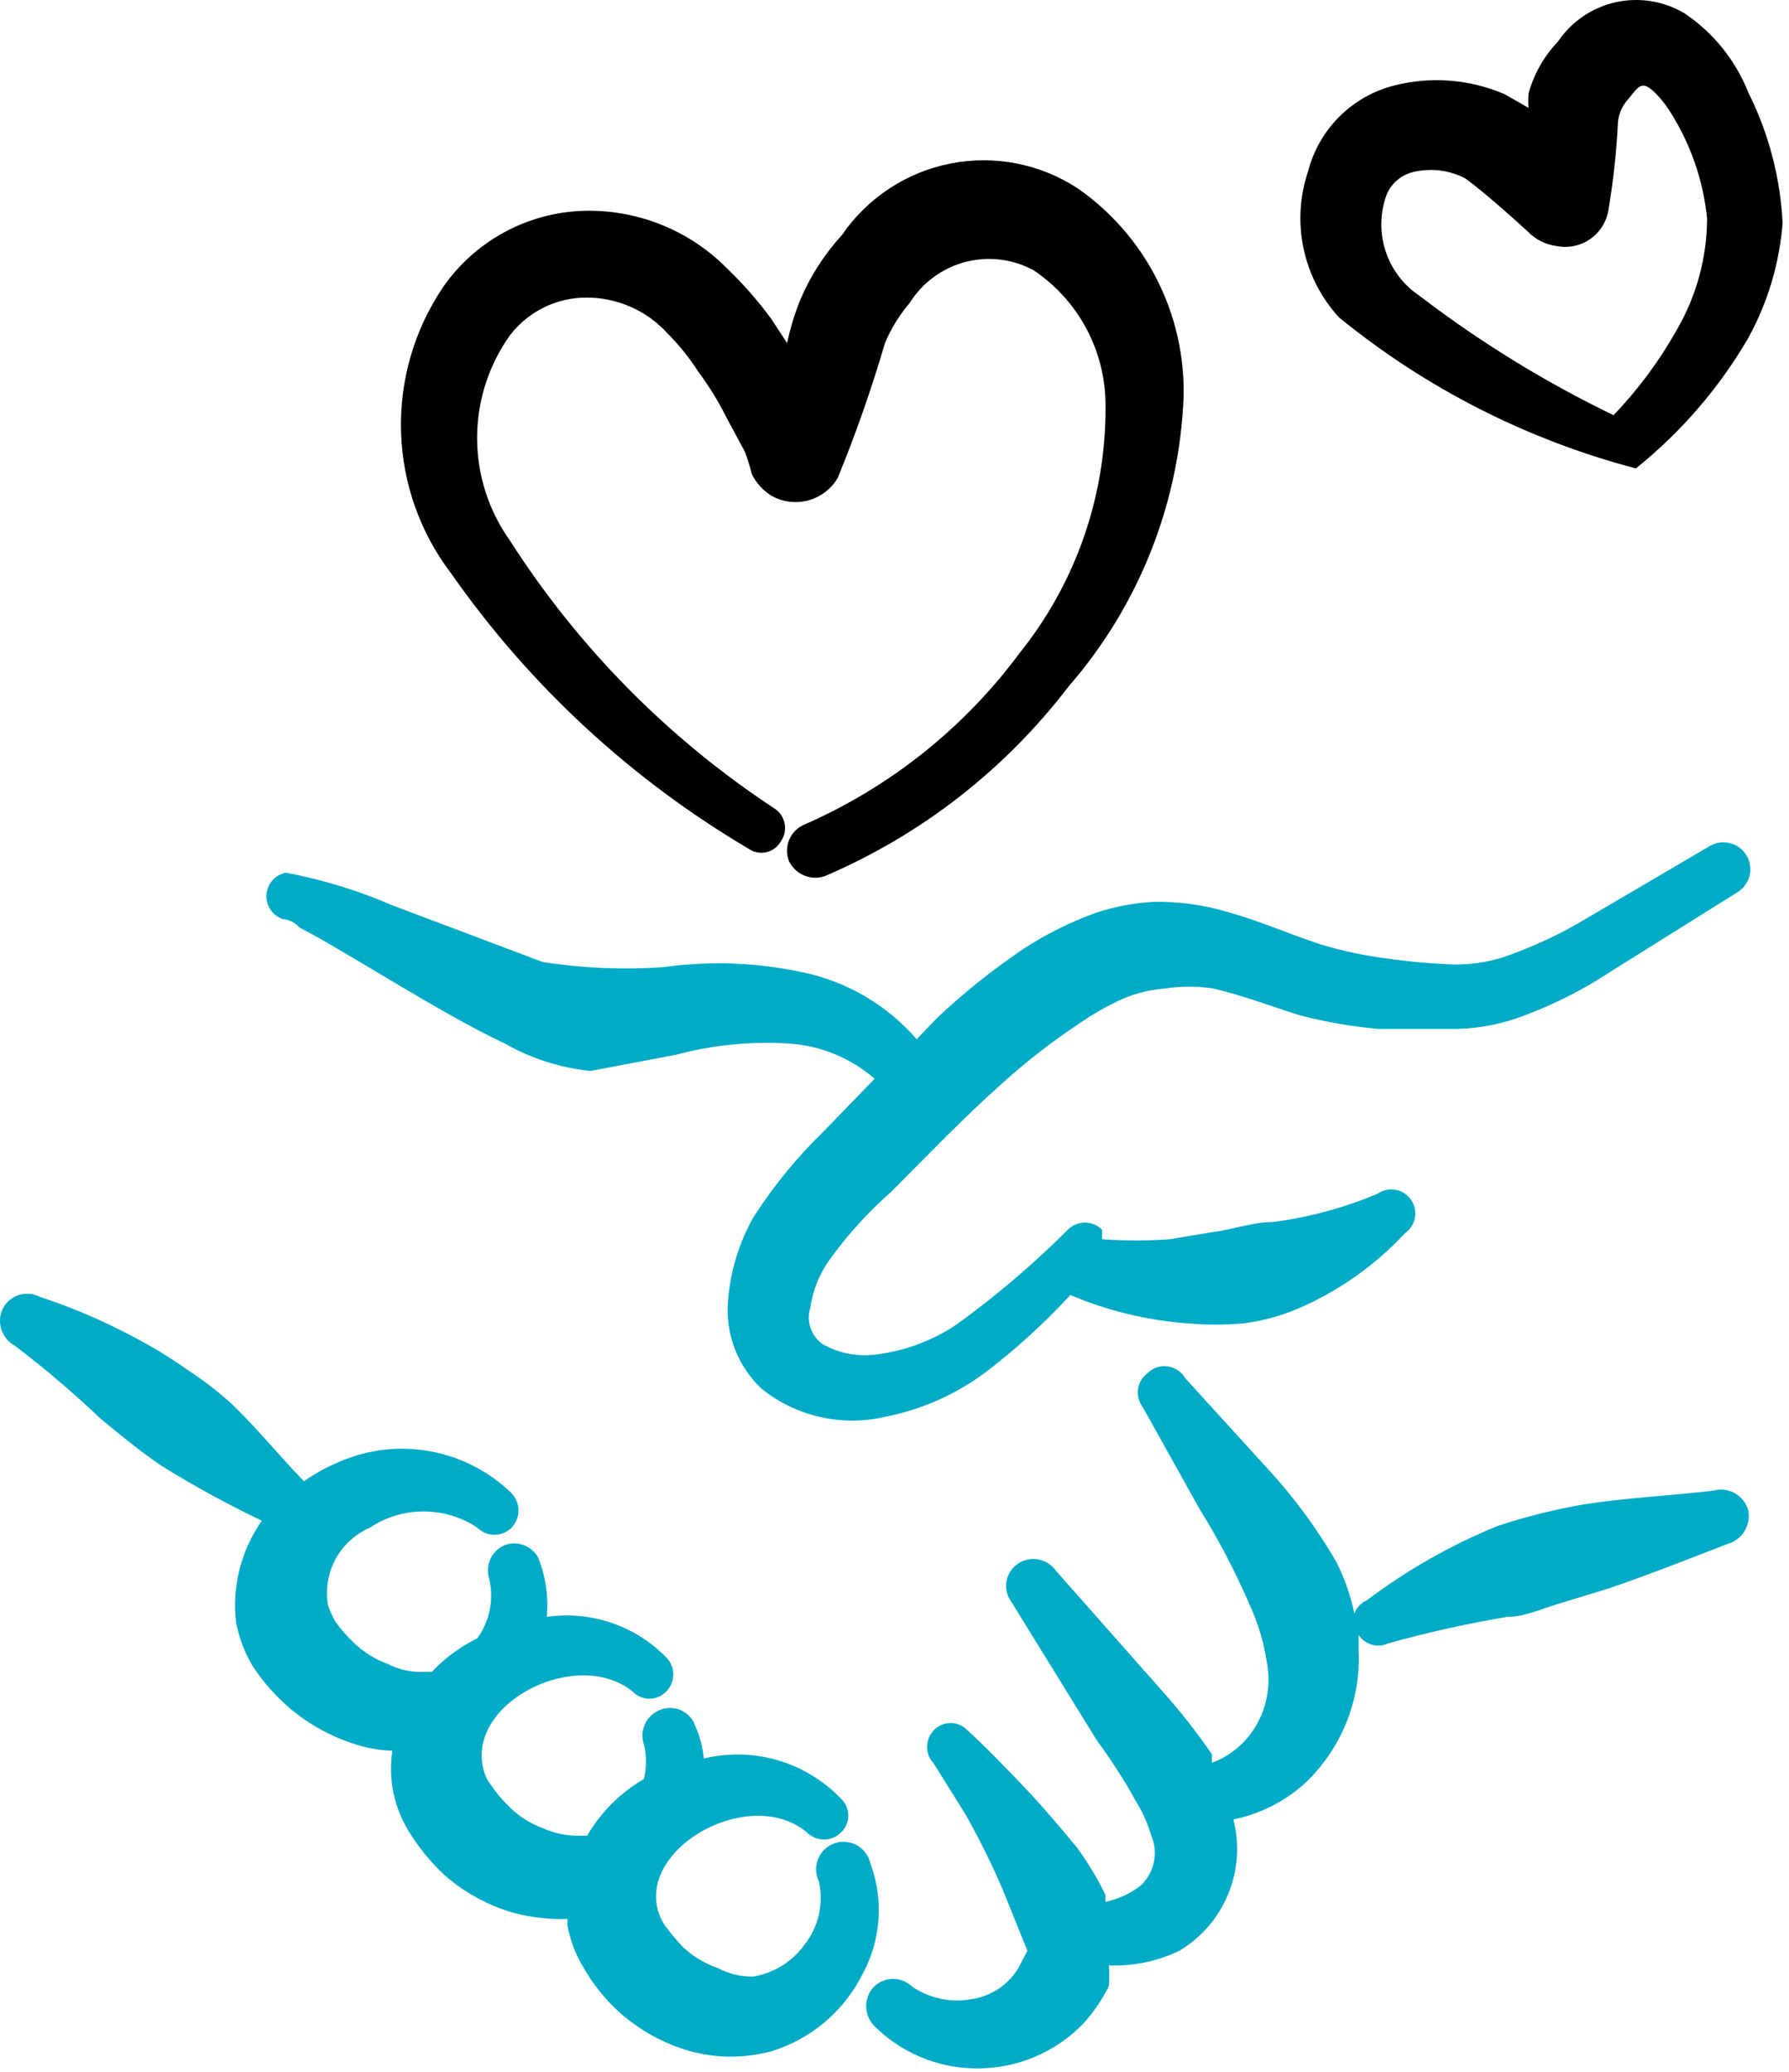
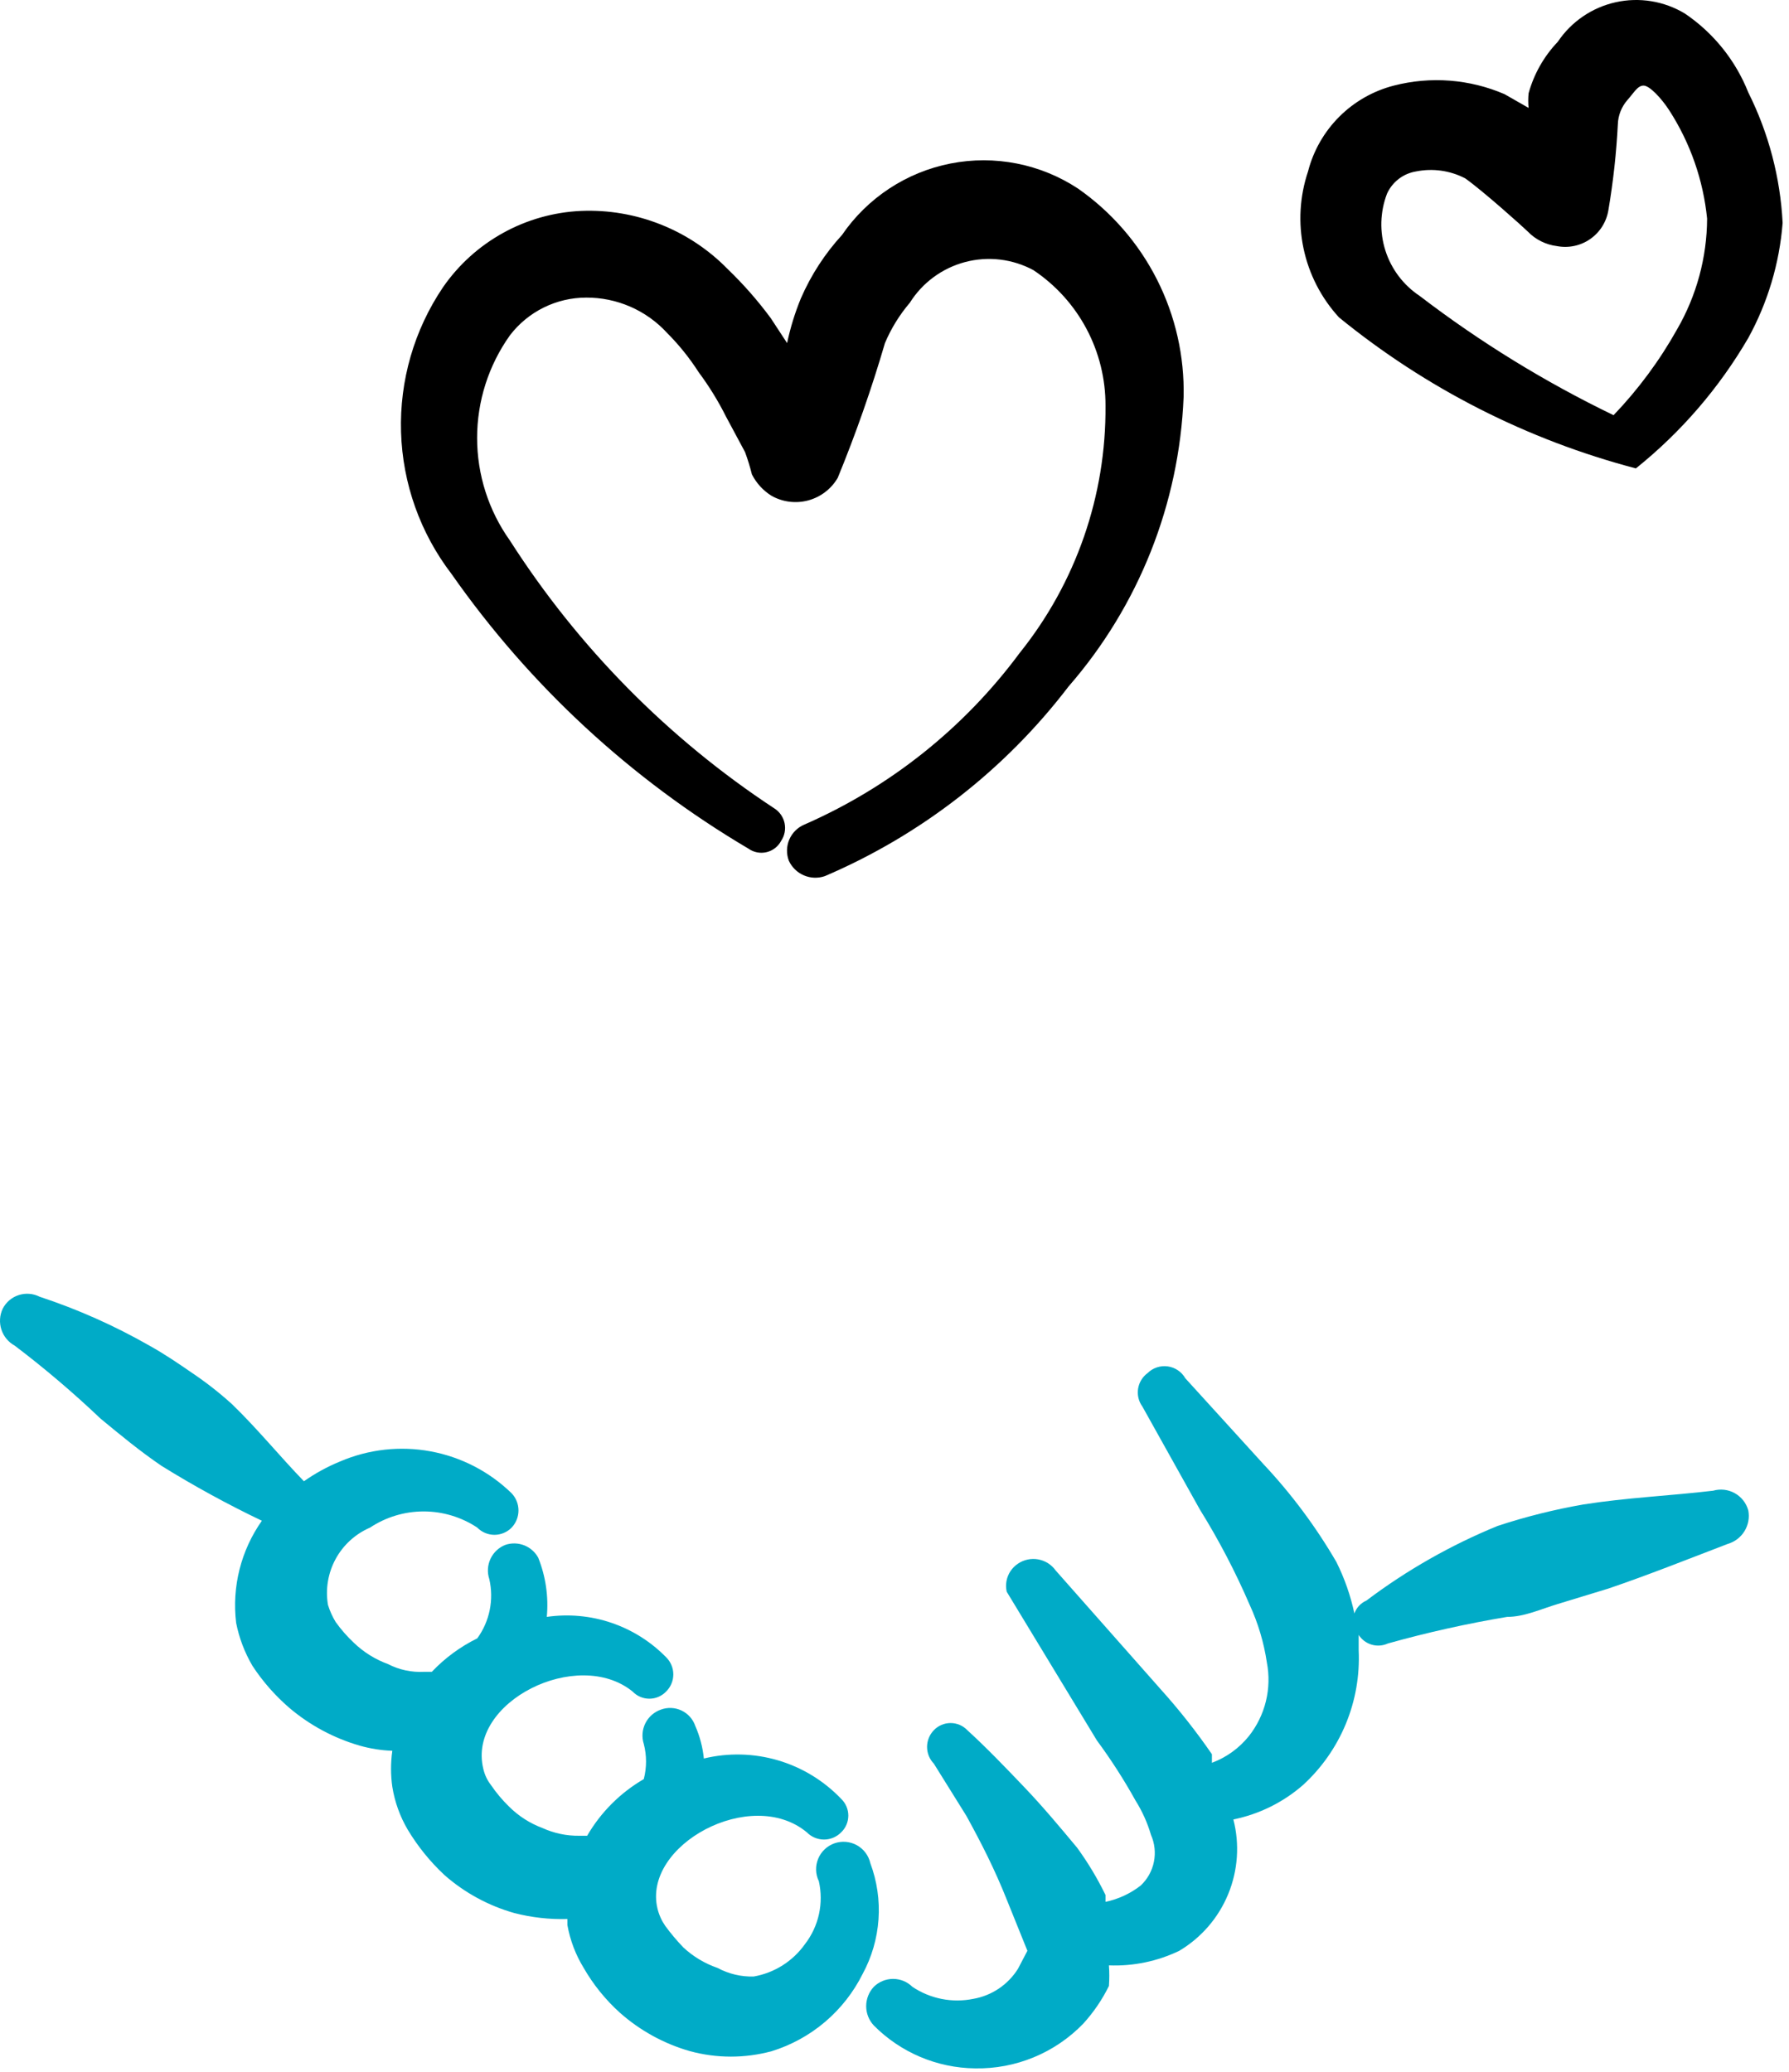
<svg xmlns="http://www.w3.org/2000/svg" width="152" height="176" viewBox="0 0 152 176" fill="none">
  <path fill-rule="evenodd" clip-rule="evenodd" d="M63.594 72.094C63.814 72.25 64.064 72.357 64.329 72.408C64.593 72.46 64.865 72.454 65.128 72.392C65.39 72.33 65.636 72.213 65.849 72.048C66.062 71.883 66.238 71.675 66.365 71.437C66.513 71.219 66.615 70.972 66.666 70.713C66.717 70.454 66.715 70.187 66.661 69.928C66.606 69.67 66.501 69.425 66.349 69.208C66.198 68.991 66.005 68.807 65.781 68.667C56.781 62.745 49.128 54.993 43.323 45.917C41.511 43.372 40.537 40.327 40.537 37.203C40.537 34.08 41.511 31.034 43.323 28.489C44.085 27.492 45.067 26.683 46.193 26.127C47.318 25.57 48.557 25.281 49.813 25.281C51.1 25.276 52.375 25.539 53.555 26.053C54.735 26.568 55.795 27.323 56.667 28.271C57.683 29.289 58.588 30.414 59.365 31.625C60.253 32.818 61.033 34.086 61.698 35.417L63.302 38.406C63.53 39.027 63.725 39.66 63.886 40.302C64.267 41.052 64.847 41.682 65.563 42.125C66.513 42.655 67.633 42.792 68.683 42.506C69.732 42.22 70.628 41.533 71.177 40.594C72.714 36.851 74.053 33.029 75.188 29.146C75.713 27.902 76.426 26.746 77.302 25.719C78.374 24.011 80.056 22.775 82.005 22.26C83.955 21.746 86.027 21.992 87.802 22.948C89.695 24.213 91.246 25.927 92.314 27.938C93.383 29.948 93.937 32.192 93.927 34.469C93.99 42.1 91.414 49.518 86.635 55.469C81.913 61.845 75.603 66.873 68.333 70.052C67.762 70.294 67.306 70.749 67.061 71.319C66.817 71.89 66.802 72.533 67.021 73.115C67.277 73.675 67.733 74.119 68.299 74.362C68.865 74.605 69.501 74.628 70.083 74.427C78.261 70.931 85.394 65.38 90.792 58.312C96.748 51.471 100.195 42.803 100.563 33.739C100.646 30.275 99.87 26.845 98.305 23.753C96.74 20.661 94.435 18.005 91.594 16.021C88.402 13.919 84.513 13.154 80.763 13.89C77.013 14.626 73.702 16.805 71.542 19.958C70.084 21.55 68.901 23.374 68.042 25.354C67.539 26.58 67.148 27.849 66.875 29.146L65.49 27.031C64.393 25.546 63.173 24.156 61.844 22.875C60.23 21.22 58.285 19.923 56.137 19.069C53.989 18.215 51.685 17.822 49.375 17.917C47.05 18.02 44.781 18.66 42.745 19.786C40.708 20.911 38.96 22.493 37.636 24.406C35.189 28.03 33.943 32.331 34.074 36.701C34.204 41.071 35.706 45.29 38.365 48.76C45.012 58.25 53.615 66.206 63.594 72.094Z" fill="black" />
  <path fill-rule="evenodd" clip-rule="evenodd" d="M138.99 39.791C142.828 36.715 146.066 32.958 148.542 28.708C150.197 25.695 151.191 22.364 151.458 18.937C151.263 15.081 150.27 11.307 148.542 7.854C147.459 5.126 145.579 2.788 143.146 1.146C141.382 0.086 139.278 -0.256 137.269 0.192C135.261 0.64 133.501 1.843 132.354 3.552C131.179 4.783 130.327 6.286 129.875 7.927C129.834 8.339 129.834 8.754 129.875 9.167L127.833 8C124.865 6.721 121.557 6.465 118.427 7.271C116.671 7.722 115.067 8.637 113.785 9.92C112.502 11.203 111.587 12.806 111.136 14.562C110.426 16.675 110.294 18.939 110.756 21.119C111.218 23.299 112.255 25.315 113.761 26.958C121.156 32.991 129.759 37.367 138.99 39.791ZM117.844 16.458C118.067 15.961 118.411 15.528 118.844 15.197C119.276 14.866 119.785 14.648 120.323 14.562C121.735 14.28 123.2 14.485 124.479 15.146C125.938 16.166 129.438 19.302 129.802 19.667C130.462 20.351 131.338 20.789 132.281 20.906C132.77 21 133.274 20.995 133.761 20.891C134.248 20.787 134.709 20.587 135.117 20.301C135.525 20.015 135.872 19.651 136.136 19.229C136.401 18.806 136.577 18.335 136.656 17.844C137.066 15.431 137.334 12.996 137.458 10.552C137.484 9.8 137.767 9.079 138.261 8.51C138.844 7.854 139.136 7.271 139.646 7.271C140.156 7.271 141.177 8.364 141.833 9.385C143.615 12.151 144.715 15.3 145.042 18.573C145.025 21.877 144.146 25.12 142.49 27.979C141.007 30.628 139.194 33.078 137.094 35.271C131.271 32.459 125.75 29.064 120.615 25.135C119.236 24.218 118.211 22.86 117.708 21.283C117.204 19.706 117.252 18.004 117.844 16.458Z" fill="black" />
-   <path fill-rule="evenodd" clip-rule="evenodd" d="M145.552 126.635C141.833 127.073 138.261 127.219 134.542 127.802C132.07 128.232 129.633 128.841 127.25 129.625C123.274 131.251 119.524 133.383 116.094 135.969C115.858 136.072 115.646 136.222 115.471 136.41C115.295 136.598 115.16 136.82 115.073 137.062C114.75 135.545 114.236 134.075 113.542 132.687C111.798 129.69 109.719 126.901 107.344 124.375L100.708 117.083C100.553 116.811 100.337 116.579 100.078 116.404C99.818 116.229 99.522 116.116 99.212 116.074C98.902 116.032 98.586 116.061 98.29 116.16C97.993 116.259 97.723 116.425 97.5 116.646C97.067 116.966 96.777 117.445 96.695 117.977C96.613 118.51 96.745 119.054 97.063 119.489L101.948 128.239C103.558 130.828 104.971 133.534 106.177 136.333C106.892 137.885 107.383 139.529 107.636 141.219C107.847 142.312 107.82 143.439 107.556 144.521C107.292 145.604 106.796 146.616 106.104 147.489C105.282 148.511 104.198 149.292 102.969 149.75V149.021C101.633 147.08 100.171 145.229 98.594 143.479L89.698 133.416C89.345 132.92 88.812 132.58 88.213 132.471C87.613 132.362 86.995 132.492 86.49 132.833C86.236 133.001 86.019 133.219 85.851 133.473C85.683 133.728 85.569 134.013 85.514 134.313C85.46 134.613 85.467 134.92 85.534 135.217C85.601 135.514 85.728 135.795 85.906 136.041L93.198 147.854C94.401 149.482 95.497 151.187 96.479 152.958C97.049 153.865 97.491 154.847 97.792 155.875C98.11 156.594 98.197 157.395 98.04 158.165C97.883 158.936 97.491 159.639 96.917 160.177C96.039 160.861 95.016 161.335 93.927 161.562V160.979C93.245 159.574 92.439 158.232 91.521 156.969C90.063 155.219 88.604 153.469 87 151.791C85.396 150.114 83.865 148.51 82.188 146.979C82.004 146.787 81.783 146.634 81.539 146.53C81.294 146.426 81.031 146.372 80.766 146.372C80.5 146.372 80.237 146.426 79.993 146.53C79.748 146.634 79.528 146.787 79.344 146.979C78.974 147.36 78.767 147.87 78.767 148.401C78.767 148.932 78.974 149.442 79.344 149.823L82.115 154.271C83.354 156.531 84.521 158.791 85.615 161.562L87.292 165.719L86.49 167.25C86.072 167.917 85.519 168.489 84.865 168.929C84.212 169.369 83.474 169.666 82.698 169.802C81.811 169.982 80.896 169.985 80.007 169.81C79.119 169.634 78.274 169.285 77.521 168.781C77.084 168.349 76.495 168.107 75.88 168.107C75.266 168.107 74.677 168.349 74.24 168.781C73.825 169.226 73.594 169.813 73.594 170.422C73.594 171.031 73.825 171.617 74.24 172.062C76.518 174.36 79.608 175.67 82.844 175.708C84.553 175.74 86.251 175.42 87.832 174.767C89.412 174.115 90.842 173.145 92.031 171.916C92.907 170.955 93.644 169.875 94.219 168.708C94.26 168.126 94.26 167.541 94.219 166.958C96.283 167.041 98.337 166.615 100.198 165.719C102.067 164.605 103.524 162.917 104.352 160.905C105.181 158.894 105.335 156.669 104.792 154.562C106.98 154.117 109.015 153.112 110.698 151.646C112.28 150.202 113.525 148.429 114.344 146.45C115.163 144.472 115.537 142.337 115.438 140.198V138.885C115.693 139.285 116.085 139.579 116.541 139.713C116.996 139.847 117.485 139.812 117.917 139.614C121.252 138.68 124.636 137.925 128.052 137.354C129.511 137.354 130.896 136.698 132.354 136.26C133.813 135.823 135.198 135.385 136.656 134.948C140.083 133.781 143.365 132.469 146.792 131.156C147.385 130.985 147.894 130.599 148.217 130.073C148.541 129.547 148.657 128.919 148.542 128.312C148.458 128.005 148.313 127.717 148.117 127.465C147.921 127.214 147.676 127.004 147.398 126.848C147.12 126.692 146.813 126.593 146.496 126.556C146.18 126.52 145.859 126.547 145.552 126.635Z" fill="#00ABC7" />
-   <path fill-rule="evenodd" clip-rule="evenodd" d="M24 78.073C24 78.073 24.802 78.073 25.459 78.802C29.323 80.771 37.417 86.094 42.886 88.646C45.128 89.921 47.611 90.716 50.177 90.979L57.469 89.594C60.581 88.766 63.807 88.446 67.021 88.646C69.712 88.823 72.272 89.872 74.313 91.635L70.01 96.083C67.743 98.275 65.737 100.722 64.031 103.375C62.762 105.61 62.015 108.102 61.844 110.667C61.752 112.016 61.959 113.37 62.45 114.63C62.942 115.891 63.706 117.027 64.688 117.958C66.141 119.128 67.842 119.953 69.661 120.369C71.48 120.786 73.37 120.785 75.188 120.364C78.247 119.764 81.135 118.494 83.646 116.646C86.268 114.654 88.709 112.434 90.938 110.01C94.09 111.349 97.439 112.161 100.854 112.417C102.455 112.562 104.066 112.562 105.667 112.417C107.248 112.218 108.794 111.801 110.261 111.177C113.712 109.696 116.817 107.51 119.375 104.76C119.82 104.451 120.124 103.977 120.219 103.444C120.315 102.911 120.195 102.361 119.886 101.917C119.576 101.472 119.103 101.168 118.569 101.072C118.036 100.977 117.487 101.097 117.042 101.406C114.199 102.606 111.206 103.415 108.146 103.812C106.396 103.812 104.719 104.469 102.896 104.687L99.396 105.271C97.478 105.415 95.553 105.415 93.635 105.271C93.635 105.271 93.635 104.687 93.635 104.469C93.445 104.275 93.219 104.121 92.968 104.015C92.718 103.91 92.449 103.856 92.177 103.856C91.906 103.856 91.637 103.91 91.386 104.015C91.136 104.121 90.909 104.275 90.719 104.469C87.801 107.388 84.656 110.07 81.313 112.489C79.304 113.848 77.008 114.721 74.604 115.042C72.971 115.296 71.3 114.987 69.865 114.167C69.396 113.827 69.045 113.349 68.862 112.799C68.679 112.25 68.673 111.657 68.844 111.104C69.044 109.691 69.568 108.344 70.375 107.167C71.916 104.999 73.702 103.017 75.698 101.26C78.76 98.198 81.823 94.99 85.104 92.073C87.159 90.207 89.353 88.501 91.667 86.969C92.839 86.151 94.084 85.444 95.385 84.854C96.52 84.367 97.727 84.071 98.959 83.979C100.335 83.762 101.738 83.762 103.115 83.979C105.594 84.562 108.073 85.51 110.406 86.24C112.606 86.817 114.85 87.207 117.115 87.406H123.823C125.797 87.356 127.746 86.962 129.583 86.24C132.146 85.278 134.592 84.03 136.875 82.521L147.594 75.812C148.116 75.503 148.494 74.999 148.644 74.411C148.795 73.823 148.705 73.199 148.396 72.677C148.087 72.155 147.582 71.777 146.994 71.627C146.406 71.476 145.783 71.566 145.261 71.875L133.958 78.51C131.936 79.652 129.813 80.604 127.615 81.354C126.337 81.736 125.011 81.933 123.677 81.937C121.725 81.873 119.778 81.702 117.844 81.427C115.892 81.181 113.964 80.766 112.083 80.187C109.458 79.312 106.979 78.219 104.354 77.49C102.298 76.868 100.158 76.573 98.01 76.615C96.323 76.704 94.654 77.023 93.052 77.562C90.9 78.346 88.846 79.374 86.927 80.625C84.345 82.371 81.906 84.322 79.635 86.458L77.885 88.281C75.363 85.374 71.956 83.376 68.188 82.594C64.306 81.759 60.308 81.611 56.375 82.156C52.943 82.398 49.493 82.252 46.094 81.719L33.334 76.906C30.432 75.649 27.399 74.719 24.292 74.135C23.825 74.225 23.405 74.474 23.102 74.84C22.8 75.206 22.634 75.666 22.634 76.141C22.634 76.615 22.8 77.075 23.102 77.441C23.405 77.807 23.825 78.056 24.292 78.146L24 78.073Z" fill="#00ABC7" />
+   <path fill-rule="evenodd" clip-rule="evenodd" d="M145.552 126.635C141.833 127.073 138.261 127.219 134.542 127.802C132.07 128.232 129.633 128.841 127.25 129.625C123.274 131.251 119.524 133.383 116.094 135.969C115.858 136.072 115.646 136.222 115.471 136.41C115.295 136.598 115.16 136.82 115.073 137.062C114.75 135.545 114.236 134.075 113.542 132.687C111.798 129.69 109.719 126.901 107.344 124.375L100.708 117.083C100.553 116.811 100.337 116.579 100.078 116.404C99.818 116.229 99.522 116.116 99.212 116.074C98.902 116.032 98.586 116.061 98.29 116.16C97.993 116.259 97.723 116.425 97.5 116.646C97.067 116.966 96.777 117.445 96.695 117.977C96.613 118.51 96.745 119.054 97.063 119.489L101.948 128.239C103.558 130.828 104.971 133.534 106.177 136.333C106.892 137.885 107.383 139.529 107.636 141.219C107.847 142.312 107.82 143.439 107.556 144.521C107.292 145.604 106.796 146.616 106.104 147.489C105.282 148.511 104.198 149.292 102.969 149.75V149.021C101.633 147.08 100.171 145.229 98.594 143.479L89.698 133.416C89.345 132.92 88.812 132.58 88.213 132.471C87.613 132.362 86.995 132.492 86.49 132.833C86.236 133.001 86.019 133.219 85.851 133.473C85.683 133.728 85.569 134.013 85.514 134.313C85.46 134.613 85.467 134.92 85.534 135.217L93.198 147.854C94.401 149.482 95.497 151.187 96.479 152.958C97.049 153.865 97.491 154.847 97.792 155.875C98.11 156.594 98.197 157.395 98.04 158.165C97.883 158.936 97.491 159.639 96.917 160.177C96.039 160.861 95.016 161.335 93.927 161.562V160.979C93.245 159.574 92.439 158.232 91.521 156.969C90.063 155.219 88.604 153.469 87 151.791C85.396 150.114 83.865 148.51 82.188 146.979C82.004 146.787 81.783 146.634 81.539 146.53C81.294 146.426 81.031 146.372 80.766 146.372C80.5 146.372 80.237 146.426 79.993 146.53C79.748 146.634 79.528 146.787 79.344 146.979C78.974 147.36 78.767 147.87 78.767 148.401C78.767 148.932 78.974 149.442 79.344 149.823L82.115 154.271C83.354 156.531 84.521 158.791 85.615 161.562L87.292 165.719L86.49 167.25C86.072 167.917 85.519 168.489 84.865 168.929C84.212 169.369 83.474 169.666 82.698 169.802C81.811 169.982 80.896 169.985 80.007 169.81C79.119 169.634 78.274 169.285 77.521 168.781C77.084 168.349 76.495 168.107 75.88 168.107C75.266 168.107 74.677 168.349 74.24 168.781C73.825 169.226 73.594 169.813 73.594 170.422C73.594 171.031 73.825 171.617 74.24 172.062C76.518 174.36 79.608 175.67 82.844 175.708C84.553 175.74 86.251 175.42 87.832 174.767C89.412 174.115 90.842 173.145 92.031 171.916C92.907 170.955 93.644 169.875 94.219 168.708C94.26 168.126 94.26 167.541 94.219 166.958C96.283 167.041 98.337 166.615 100.198 165.719C102.067 164.605 103.524 162.917 104.352 160.905C105.181 158.894 105.335 156.669 104.792 154.562C106.98 154.117 109.015 153.112 110.698 151.646C112.28 150.202 113.525 148.429 114.344 146.45C115.163 144.472 115.537 142.337 115.438 140.198V138.885C115.693 139.285 116.085 139.579 116.541 139.713C116.996 139.847 117.485 139.812 117.917 139.614C121.252 138.68 124.636 137.925 128.052 137.354C129.511 137.354 130.896 136.698 132.354 136.26C133.813 135.823 135.198 135.385 136.656 134.948C140.083 133.781 143.365 132.469 146.792 131.156C147.385 130.985 147.894 130.599 148.217 130.073C148.541 129.547 148.657 128.919 148.542 128.312C148.458 128.005 148.313 127.717 148.117 127.465C147.921 127.214 147.676 127.004 147.398 126.848C147.12 126.692 146.813 126.593 146.496 126.556C146.18 126.52 145.859 126.547 145.552 126.635Z" fill="#00ABC7" />
  <path fill-rule="evenodd" clip-rule="evenodd" d="M73.948 158.281C73.876 157.96 73.737 157.658 73.54 157.394C73.342 157.13 73.092 156.911 72.804 156.752C72.516 156.592 72.198 156.495 71.869 156.467C71.541 156.439 71.211 156.481 70.9 156.589C70.59 156.698 70.305 156.871 70.066 157.098C69.827 157.324 69.639 157.599 69.514 157.903C69.388 158.208 69.329 158.535 69.339 158.864C69.349 159.193 69.429 159.516 69.573 159.812C69.781 160.731 69.784 161.684 69.583 162.604C69.381 163.524 68.98 164.388 68.406 165.135C67.372 166.601 65.799 167.598 64.031 167.906C62.964 167.934 61.909 167.683 60.969 167.177C59.885 166.805 58.891 166.209 58.052 165.427C57.503 164.853 56.991 164.244 56.521 163.604C56.216 163.162 55.993 162.668 55.865 162.146C54.552 156.75 63.813 151.719 68.552 155.656C68.742 155.85 68.969 156.004 69.22 156.11C69.47 156.215 69.739 156.269 70.01 156.269C70.282 156.269 70.551 156.215 70.802 156.11C71.052 156.004 71.279 155.85 71.469 155.656C71.661 155.472 71.814 155.252 71.918 155.007C72.022 154.763 72.076 154.5 72.076 154.234C72.076 153.969 72.022 153.706 71.918 153.461C71.814 153.217 71.661 152.996 71.469 152.812C69.995 151.269 68.141 150.14 66.094 149.538C64.046 148.937 61.877 148.884 59.802 149.385C59.706 148.429 59.459 147.494 59.073 146.615C58.975 146.33 58.821 146.068 58.621 145.844C58.42 145.62 58.177 145.438 57.906 145.309C57.634 145.18 57.34 145.107 57.039 145.093C56.739 145.079 56.439 145.125 56.156 145.229C55.581 145.429 55.106 145.845 54.833 146.39C54.561 146.935 54.512 147.566 54.698 148.146C54.954 149.126 54.954 150.155 54.698 151.135C52.703 152.294 51.044 153.953 49.886 155.948H49.229C48.148 155.964 47.077 155.74 46.094 155.292C45.026 154.895 44.056 154.273 43.25 153.469C42.68 152.914 42.167 152.303 41.719 151.646C41.4 151.238 41.176 150.765 41.063 150.26C39.677 144.573 49.083 139.906 53.75 143.698C53.934 143.89 54.155 144.043 54.399 144.147C54.643 144.251 54.906 144.305 55.172 144.305C55.438 144.305 55.701 144.251 55.945 144.147C56.189 144.043 56.41 143.89 56.594 143.698C56.788 143.508 56.942 143.281 57.047 143.03C57.153 142.78 57.207 142.511 57.207 142.24C57.207 141.968 57.153 141.699 57.047 141.449C56.942 141.198 56.788 140.971 56.594 140.781C55.293 139.453 53.698 138.45 51.936 137.854C50.175 137.259 48.298 137.088 46.458 137.354C46.617 135.643 46.367 133.919 45.729 132.323C45.467 131.846 45.047 131.476 44.541 131.276C44.035 131.077 43.475 131.06 42.958 131.229C42.396 131.443 41.938 131.866 41.68 132.409C41.422 132.953 41.383 133.575 41.573 134.146C41.772 135.009 41.784 135.904 41.608 136.772C41.432 137.64 41.072 138.46 40.552 139.177C39.106 139.889 37.798 140.852 36.688 142.021H36.031C34.97 142.078 33.913 141.852 32.969 141.365C31.88 140.967 30.887 140.346 30.052 139.542C29.486 139.009 28.973 138.423 28.521 137.792C28.242 137.335 28.022 136.845 27.865 136.333C27.64 134.997 27.87 133.625 28.517 132.435C29.165 131.245 30.194 130.307 31.438 129.771C32.788 128.874 34.374 128.396 35.995 128.396C37.616 128.396 39.202 128.874 40.552 129.771C40.742 129.965 40.969 130.119 41.22 130.224C41.47 130.329 41.739 130.384 42.011 130.384C42.282 130.384 42.551 130.329 42.801 130.224C43.052 130.119 43.279 129.965 43.469 129.771C43.843 129.378 44.052 128.855 44.052 128.312C44.052 127.77 43.843 127.247 43.469 126.854C41.578 125.012 39.182 123.773 36.587 123.293C33.991 122.812 31.311 123.113 28.886 124.156C27.805 124.598 26.778 125.161 25.823 125.833C23.709 123.646 21.886 121.385 19.698 119.271C18.644 118.317 17.523 117.44 16.344 116.646C15.177 115.844 14.011 115.042 12.698 114.312C9.734 112.618 6.607 111.226 3.365 110.156C2.813 109.876 2.174 109.827 1.586 110.018C0.998 110.209 0.51 110.626 0.229 111.177C-0.032 111.731 -0.071 112.364 0.118 112.947C0.308 113.53 0.713 114.018 1.25 114.312C3.794 116.241 6.228 118.311 8.542 120.51C10.219 121.896 11.896 123.281 13.719 124.521C16.475 126.231 19.323 127.789 22.25 129.187C20.472 131.71 19.693 134.801 20.063 137.865C20.318 139.149 20.786 140.381 21.448 141.51C22.321 142.842 23.377 144.044 24.583 145.083C26.328 146.563 28.365 147.657 30.563 148.292C31.465 148.549 32.395 148.696 33.333 148.729C33.188 149.745 33.188 150.776 33.333 151.792C33.539 153.078 33.984 154.315 34.646 155.437C35.505 156.866 36.56 158.167 37.781 159.302C39.488 160.796 41.505 161.892 43.688 162.51C45.163 162.892 46.685 163.063 48.208 163.021V163.531C48.438 164.822 48.908 166.059 49.594 167.177C50.409 168.594 51.442 169.874 52.656 170.969C54.377 172.498 56.421 173.62 58.636 174.25C60.904 174.863 63.294 174.863 65.563 174.25C67.227 173.735 68.77 172.887 70.099 171.76C71.427 170.632 72.513 169.246 73.292 167.687C74.067 166.258 74.527 164.678 74.64 163.056C74.754 161.433 74.517 159.805 73.948 158.281Z" fill="#00ABC7" />
</svg>